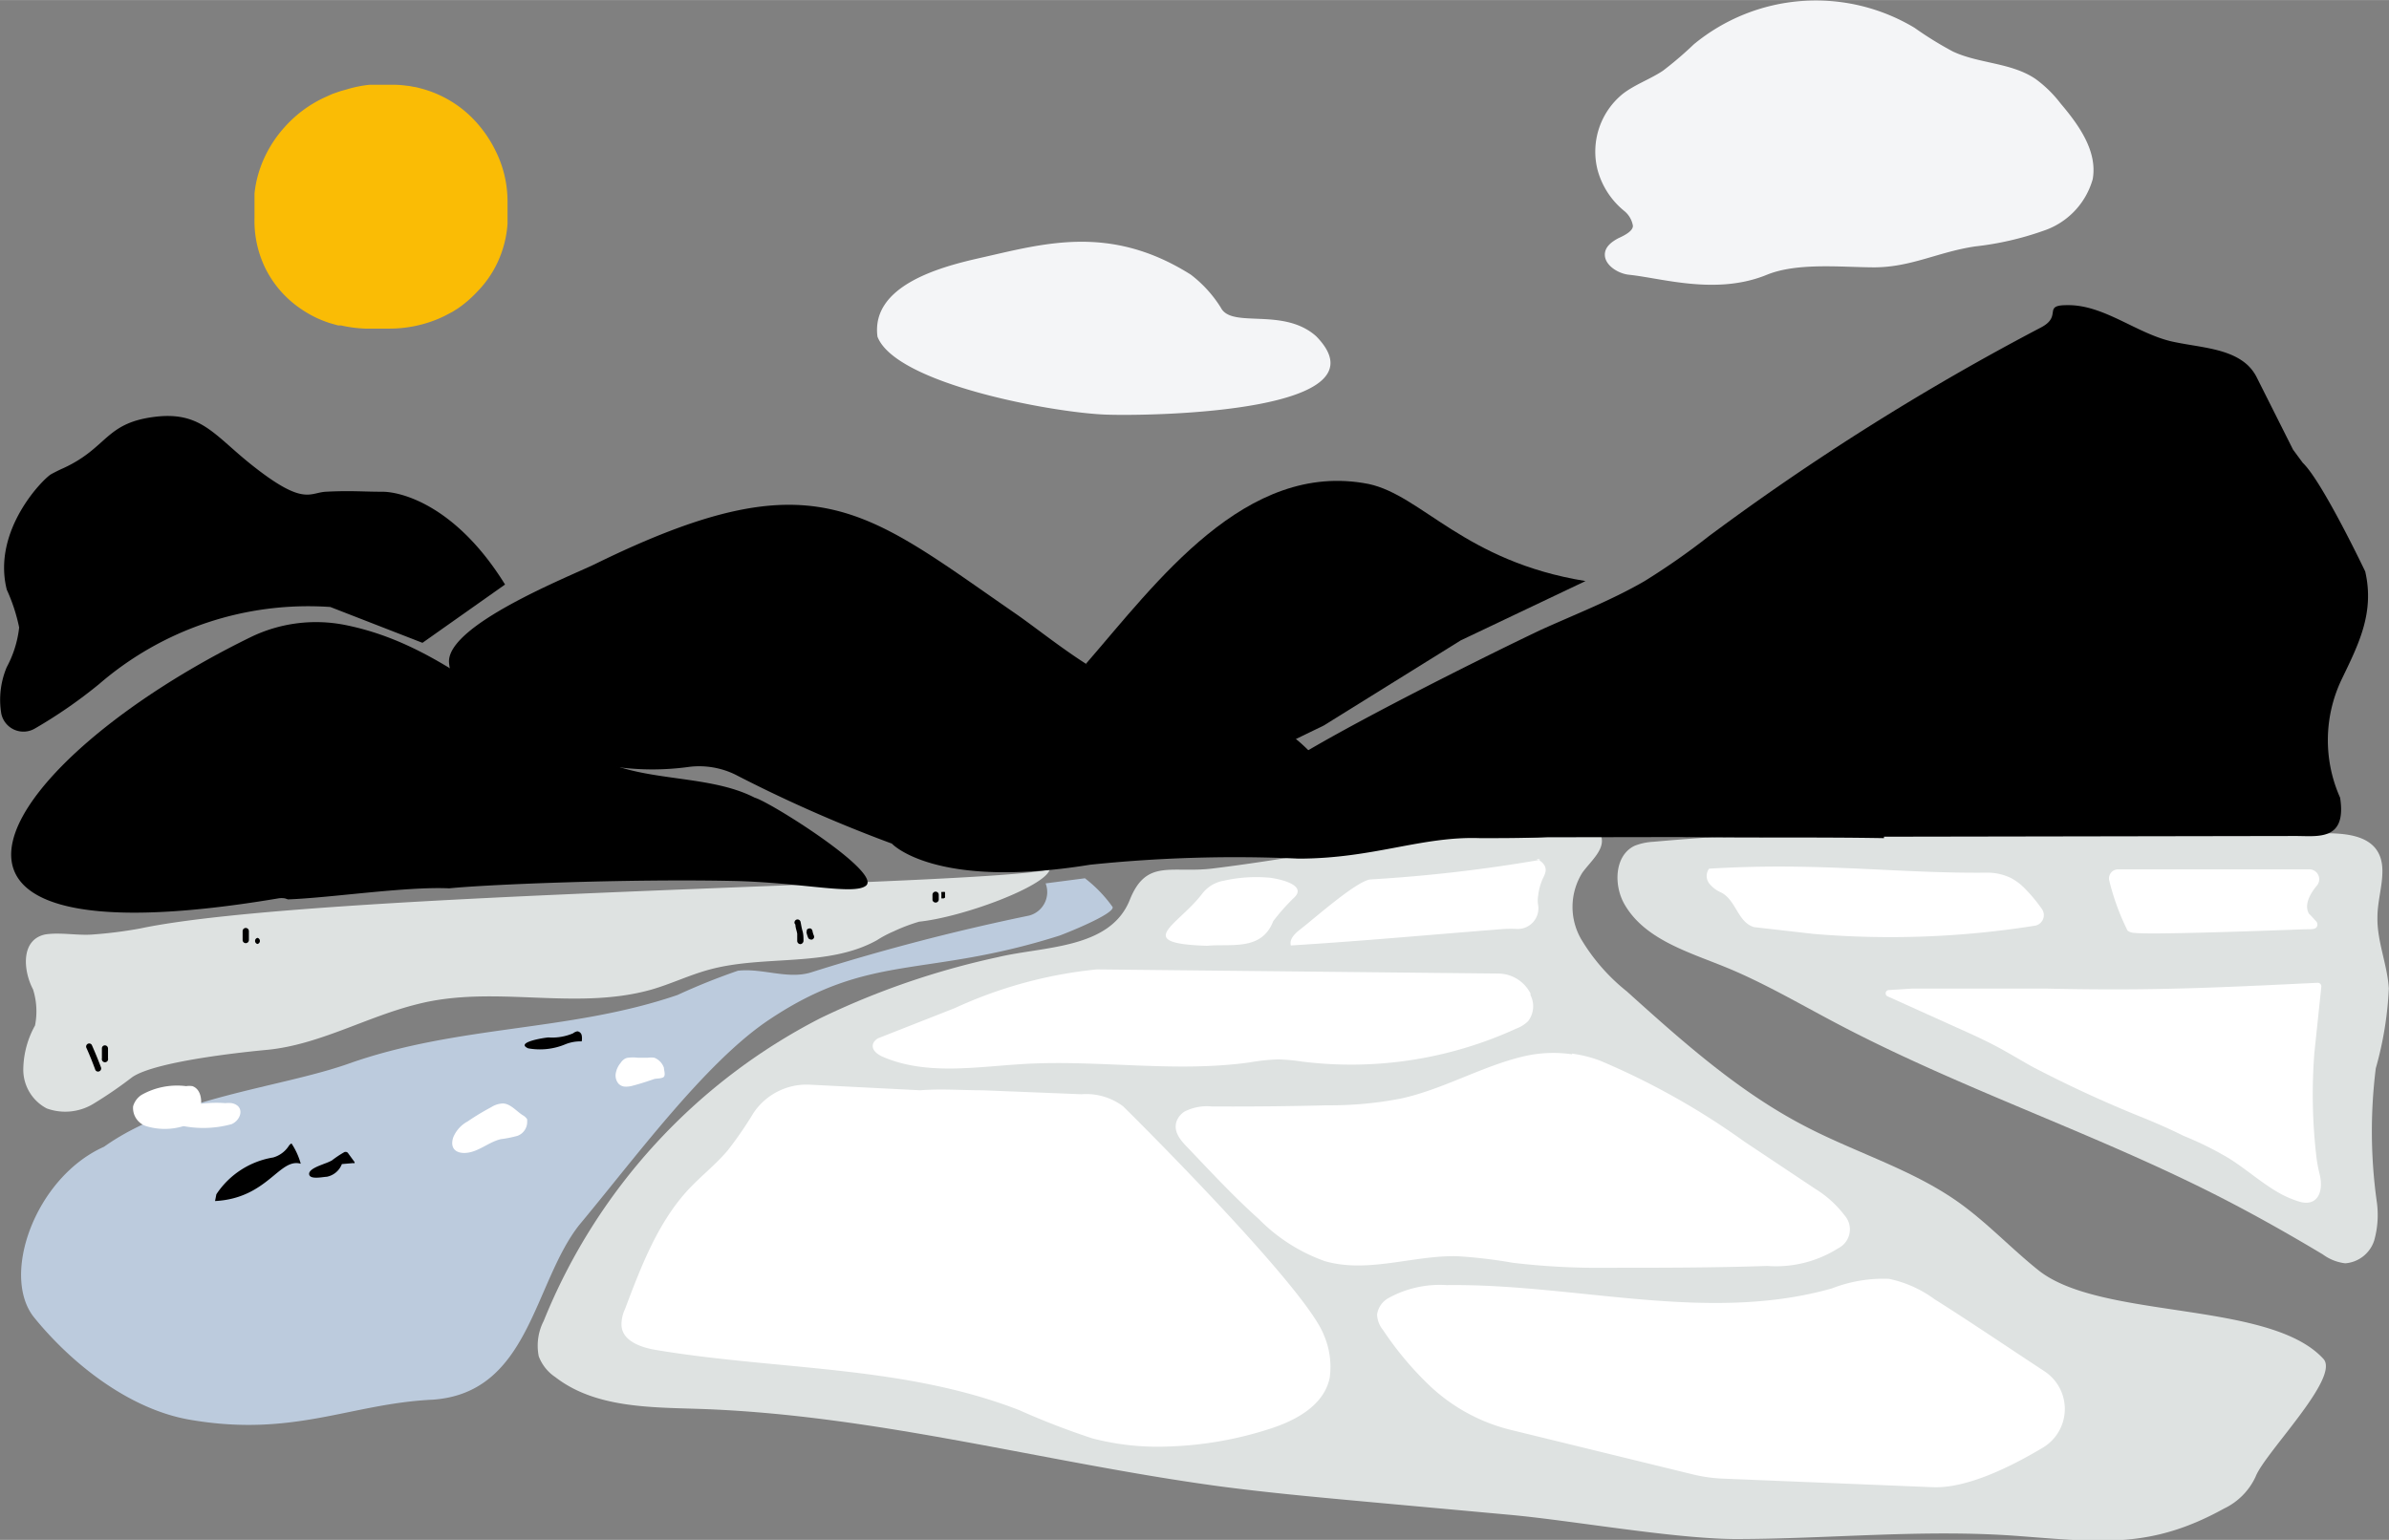
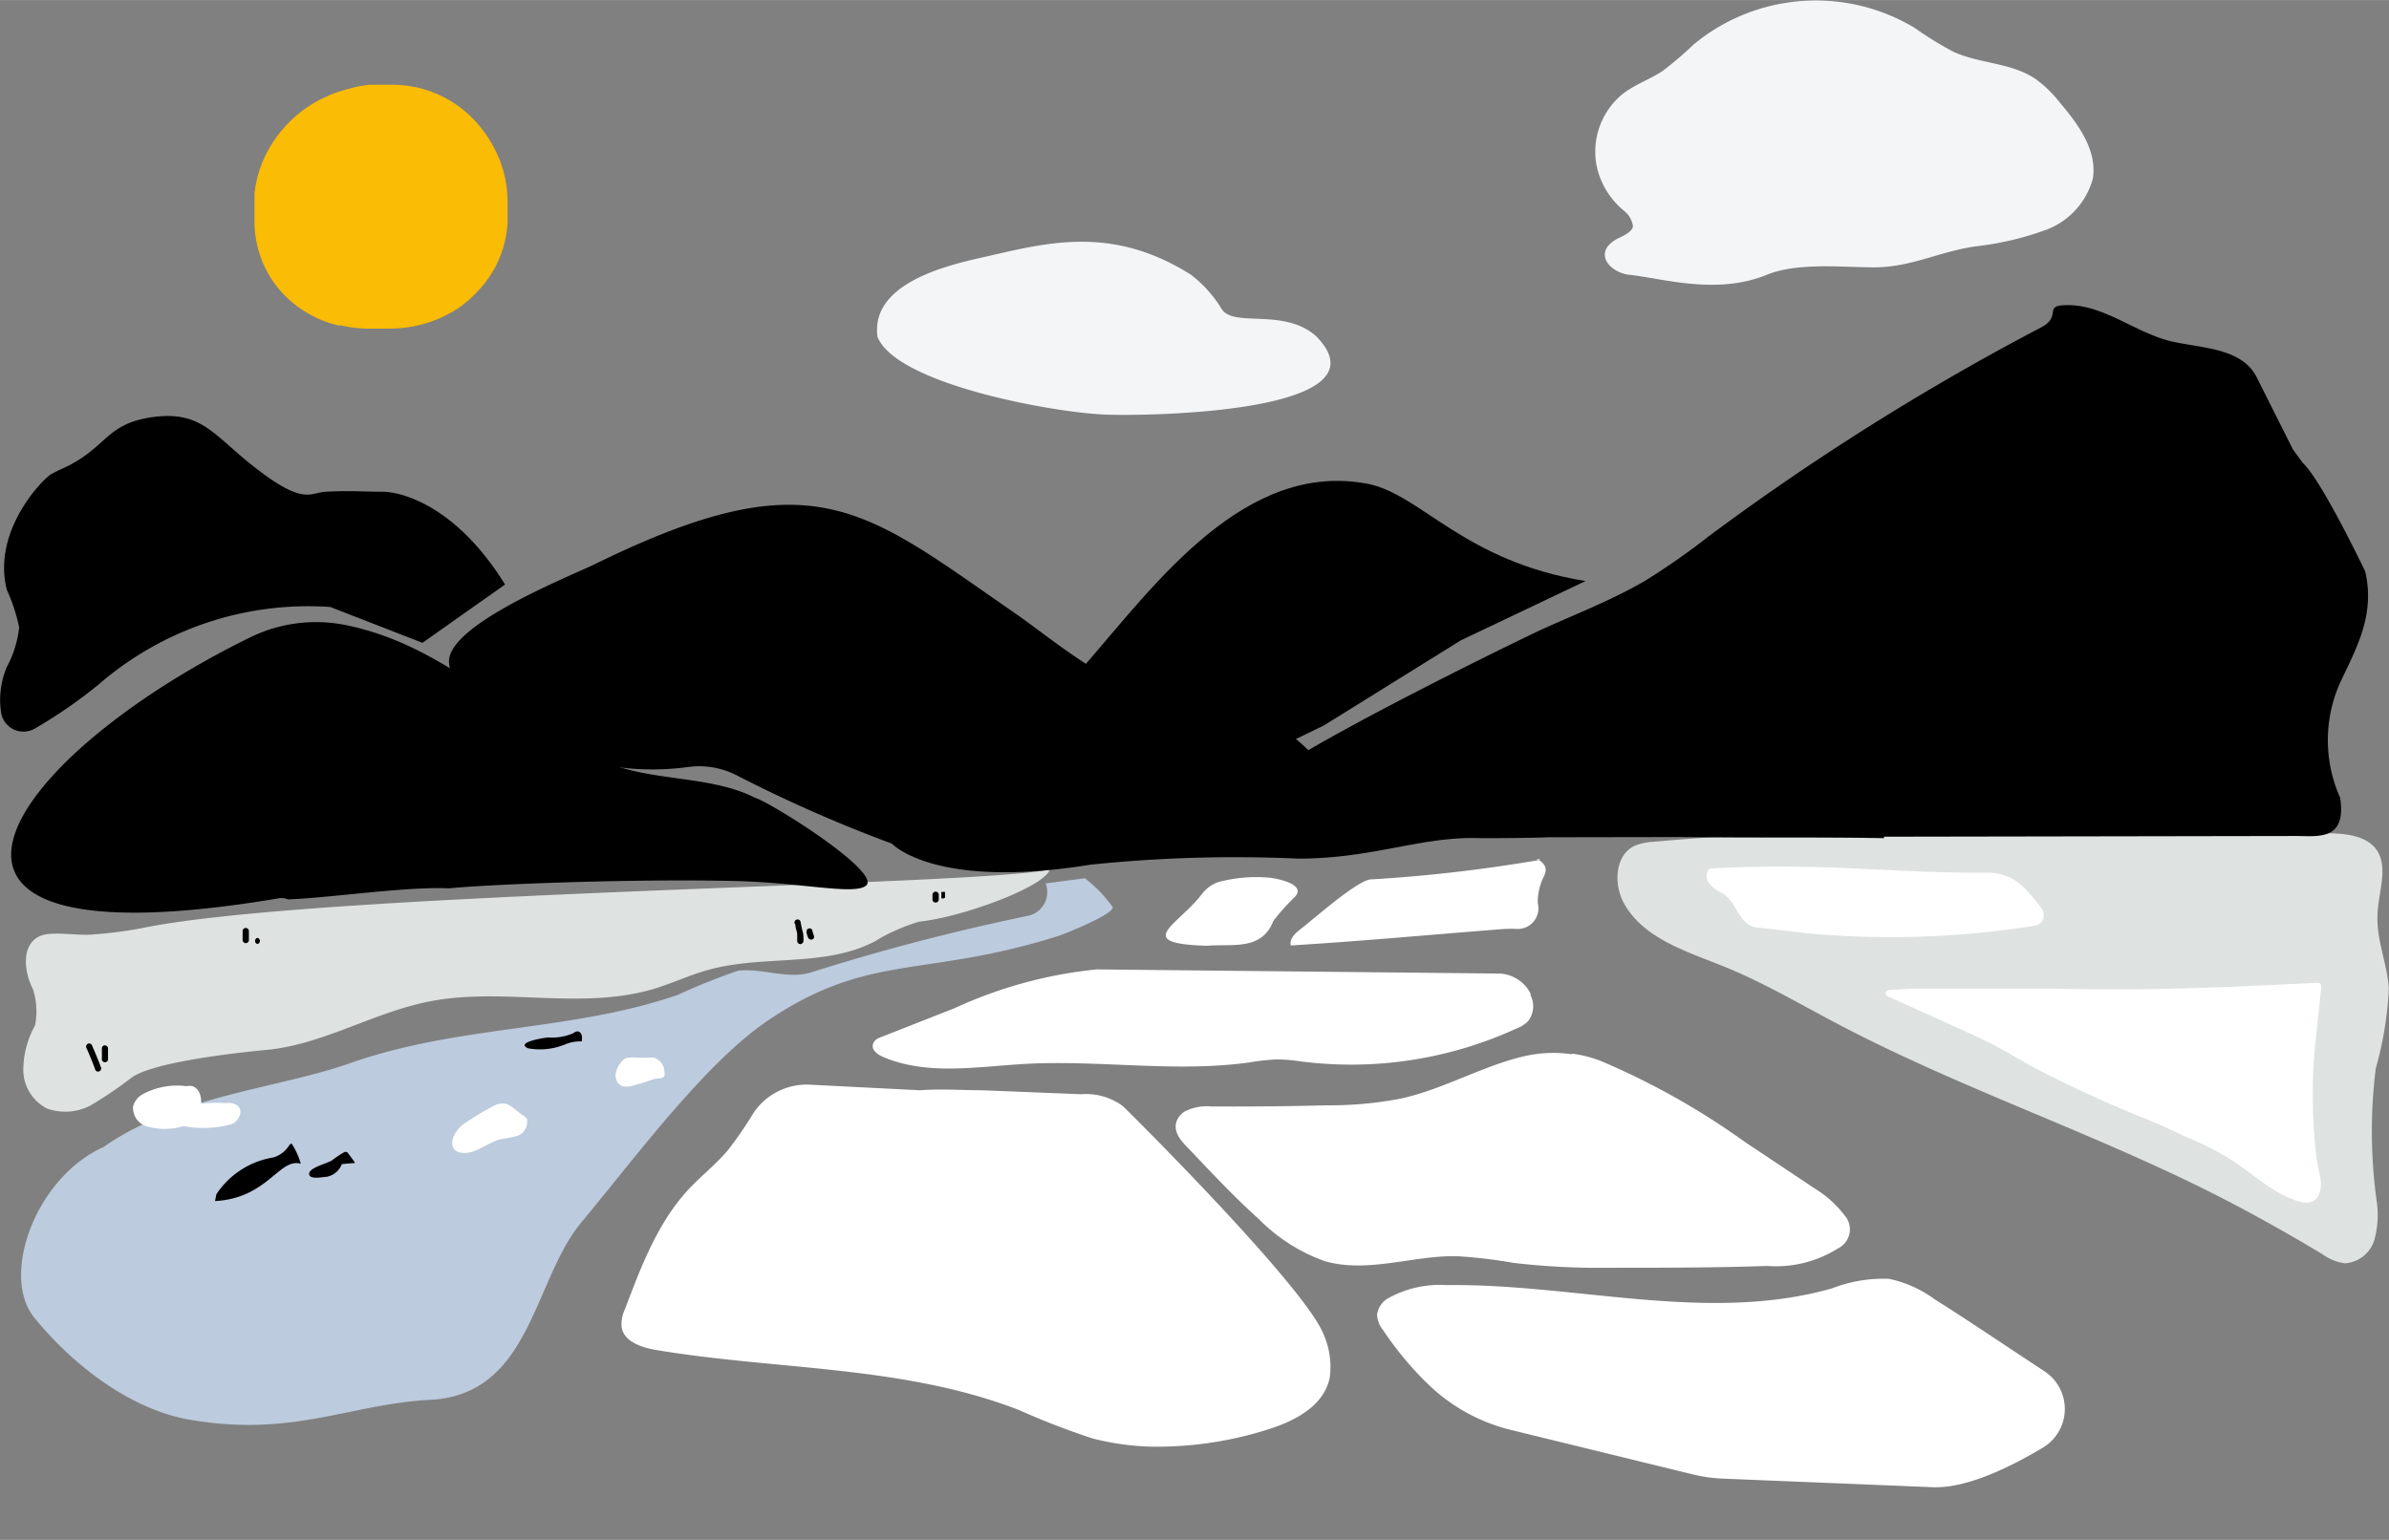
<svg xmlns="http://www.w3.org/2000/svg" width="1446.49" height="932.64" viewBox="0 0 144.65 93.26">
  <rect x="0" y="0" width="144.65" height="93.26" fill="#808080" stroke="none" />
  <defs>
    <style>
      .a {
        fill: #dee2e1;
      }

      .b {
        fill: #fff;
      }

      .c {
        fill: #bccbdd;
      }

      .d {
        fill: #f4f5f7;
      }

      .e {
        fill: #fabc05;
      }
    </style>
  </defs>
  <g>
-     <path class="a" d="M49.68,61.66A35.57,35.57,0,0,0,32.92,80a3.28,3.28,0,0,0-.3,2.14,2.62,2.62,0,0,0,1,1.26c2.41,1.87,5.73,1.83,8.78,1.93C53,85.69,63.25,88.57,73.72,90c2.92.39,5.86.66,8.8.93l8.87.81c3.76.34,9.86,1.44,13.63,1.47,5.75,0,11.5-.62,17.23-.18,5,.38,8,.77,12.4-1.66a4,4,0,0,0,1.92-1.93c.54-1.43,5.14-6,4.11-7.14-3.25-3.56-13.5-2.35-17.27-5.38-1.65-1.32-3.1-2.88-4.83-4.11-2.82-2-6.23-3-9.32-4.62-4-2.08-7.41-5.13-10.76-8.15a11.73,11.73,0,0,1-2.78-3.19,3.91,3.91,0,0,1,.09-4c.53-.73,1.47-1.48,1.1-2.3-.28-.62-1.11-.71-1.79-.7-7.39.11-14.43,1.86-21.71,2.75-2.5.3-4-.61-5,1.89-1.19,3-5.21,2.81-8,3.48A47.88,47.88,0,0,0,49.68,61.66Z" />
    <path class="a" d="M127.44,50.39l-4.67-.09c-3.74-.07-7.48-.14-11.22,0s-7.63.34-11.44.68a3.62,3.62,0,0,0-1.13.24c-1.21.57-1.29,2.34-.64,3.51,1.21,2.15,3.85,2.91,6.13,3.84s4.46,2.21,6.66,3.37c7.35,3.89,15.29,6.54,22.72,10.27,2.31,1.16,4.57,2.43,6.79,3.76a2.87,2.87,0,0,0,1.36.54,2,2,0,0,0,1.75-1.37,5.68,5.68,0,0,0,.16-2.36,30.8,30.8,0,0,1-.06-8.08,21.18,21.18,0,0,0,.79-4.83c-.09-1.46-.72-2.86-.69-4.32,0-.91.28-1.8.3-2.7.09-3.32-4.46-2.19-6.69-2.23Z" />
    <path class="b" d="M140.55,59.78a.22.22,0,0,0-.22-.26l-3.13.15c-1.8.08-3.61.16-5.41.2-2.65.07-5.3.06-7.94,0l-8.06,0h0l-1.41.09a.2.2,0,0,0-.07.39l4.12,1.86c.85.38,1.7.76,2.52,1.2s1.44.83,2.17,1.23A74.38,74.38,0,0,0,130,67.79c.74.31,1.47.63,2.21,1a20.36,20.36,0,0,1,2.73,1.35c1.09.68,2.06,1.57,3.2,2.19a6.45,6.45,0,0,0,1,.42c1.15.39,1.58-.53,1.31-1.64a8.14,8.14,0,0,1-.19-1,32.49,32.49,0,0,1-.13-6.33Z" />
    <path class="b" d="M122.64,53.85a9.45,9.45,0,0,1,1,1.21.65.65,0,0,1-.41,1,55.62,55.62,0,0,1-13.42.5l-3.6-.41c-1-.29-1.08-1.63-2-2.1a1.84,1.84,0,0,1-.73-.56.75.75,0,0,1,0-.88c6.65-.41,11.33.3,16.86.24a3.26,3.26,0,0,1,1.43.33h0A3.42,3.42,0,0,1,122.64,53.85Z" />
    <path class="b" d="M78.76,56.26c-.34.26-.71.61-.6,1,4.65-.29,8.28-.64,12.93-1a7.54,7.54,0,0,1,.76,0,1.25,1.25,0,0,0,1.28-1.46,1.6,1.6,0,0,1,0-.53,3.47,3.47,0,0,1,.28-1.05c.14-.29.32-.6,0-.95a.72.72,0,0,0-.25-.18c-.34-.15.32,0,0,0A92.32,92.32,0,0,1,83,53.26C82.19,53.3,79.53,55.67,78.76,56.26Z" />
    <path class="b" d="M72.78,54.14c-1.47,1.92-4.25,3,.31,3.14,1.41-.14,3.3.34,4-1.49a12.33,12.33,0,0,1,1.28-1.44c.69-.67-.54-1.06-1.46-1.19a8.93,8.93,0,0,0-2.82.18A2.08,2.08,0,0,0,72.78,54.14Z" />
    <path class="b" d="M66.41,58.71a26.84,26.84,0,0,0-8.59,2.34l-4.6,1.81a.67.67,0,0,0-.33.29c-.19.4.22.71.58.86,2.68,1.15,5.74.58,8.66.42,4.51-.24,9.07.54,13.55-.09a12.08,12.08,0,0,1,1.71-.18,11.34,11.34,0,0,1,1.43.13,24,24,0,0,0,13-2,2,2,0,0,0,.7-.44,1.48,1.48,0,0,0,.15-1.58l0-.1a2.21,2.21,0,0,0-2-1.21Z" />
    <path class="b" d="M95.18,63.85a7.87,7.87,0,0,0-2.9.12c-2.53.59-4.89,2-7.45,2.56a22.4,22.4,0,0,1-4.47.41q-3.49.09-7,.07a3,3,0,0,0-1.62.3,1.18,1.18,0,0,0-.5.6c-.21.62.23,1.14.65,1.57,1.41,1.48,2.82,3,4.33,4.35a10.56,10.56,0,0,0,4,2.55c2.6.75,5.35-.36,8-.3a29.84,29.84,0,0,1,3.39.4,44,44,0,0,0,5.74.3c3.22,0,6.43,0,9.65-.11a7.06,7.06,0,0,0,4.3-1.07,1.28,1.28,0,0,0,.38-2A6.49,6.49,0,0,0,109.91,72l-4.29-2.86a44.94,44.94,0,0,0-8.73-4.9,7.66,7.66,0,0,0-1.71-.43Z" />
    <path class="b" d="M49,65.69a3.87,3.87,0,0,0-3.38,1.72,23.35,23.35,0,0,1-1.54,2.24c-.72.86-1.61,1.55-2.37,2.36-1.87,2-2.89,4.68-3.87,7.28a2.17,2.17,0,0,0-.21.92c0,1,1.18,1.4,2.1,1.55,7.34,1.23,15,.92,22,3.65a45.94,45.94,0,0,0,4.4,1.7,15.59,15.59,0,0,0,4.46.5,22.12,22.12,0,0,0,6.28-1.07c1.57-.5,3.29-1.41,3.64-3.09a4.84,4.84,0,0,0-.35-2.59C79.09,78,68.43,67.41,68,67a3.73,3.73,0,0,0-2.53-.73l-6-.24c-1.25,0-2.5-.1-3.75,0Z" />
    <path class="b" d="M91.52,86.61a10.93,10.93,0,0,1-5-2.73,19.81,19.81,0,0,1-2.78-3.33,1.57,1.57,0,0,1-.36-.94,1.36,1.36,0,0,1,.7-1,6.43,6.43,0,0,1,3.51-.78c7.81-.1,15.78,2.34,23.33.2a8.59,8.59,0,0,1,3.45-.58,7.11,7.11,0,0,1,2.77,1.24c1.9,1.19,4.35,2.85,6.65,4.36a2.73,2.73,0,0,1-.09,4.62c-2.07,1.24-4.67,2.48-6.67,2.4l-12.74-.52a9.29,9.29,0,0,1-1.81-.26Z" />
    <path d="M138.84,27.23l-2.2-4.38a2.64,2.64,0,0,0-.55-.74c-1.14-1.05-3-1.07-4.63-1.44-2.15-.51-4.11-2.24-6.32-2.19-1.49,0-.24.66-1.56,1.35a151.87,151.87,0,0,0-20.11,12.64,43.07,43.07,0,0,1-3.89,2.72c-2,1.16-4.17,2-6.25,2.94-3,1.42-10.59,5.2-14.46,7.51A2.71,2.71,0,0,0,77.54,48h0a2.73,2.73,0,0,0,2.73,2.73l58.73-.1c1.35,0,3.1.31,2.69-2.32h0a8.54,8.54,0,0,1,.1-7.18c1-2.08,2-4,1.42-6.52,0,0-2.6-5.46-3.78-6.58Z" />
    <path d="M23.13,29.78c-1.18,0-1.88-.08-3.41,0-1,.06-1.34.89-4.55-1.68-2.27-1.82-3.05-3.24-5.93-2.84s-2.75,1.87-5.4,3.09c-.25.11-.49.23-.73.36-.43.22-3.61,3.37-2.7,7A10.67,10.67,0,0,1,1.16,38,6.59,6.59,0,0,1,.41,40.4a5.09,5.09,0,0,0-.33,2.83h0a1.37,1.37,0,0,0,2.05.88A29.36,29.36,0,0,0,6,41.43a19.36,19.36,0,0,1,14-4.67l5.58,2.17,5-3.53C27.63,30.63,24.31,29.77,23.13,29.78Z" />
    <path class="a" d="M2,59.92a4.4,4.4,0,0,1,.12,2.19,5.57,5.57,0,0,0-.71,2.71,2.65,2.65,0,0,0,1.42,2.31,3.28,3.28,0,0,0,2.79-.26A25.52,25.52,0,0,0,8,65.24c1.44-1,7.11-1.56,8.19-1.66,3.15-.31,6-2,9.06-2.76,4.65-1.2,9.5.41,14.13-.87,1.21-.34,2.33-.89,3.54-1.22,3.34-.92,7.18-.12,10.18-1.79a6.68,6.68,0,0,1,1-.53,10.75,10.75,0,0,1,1.55-.59c2.73-.29,7.69-2.17,7.91-3.17-4,1-44.55,1.36-55.07,3.58a26.13,26.13,0,0,1-2.8.36c-.93.09-2-.14-2.94,0C1.24,56.9,1.4,58.78,2,59.92Z" />
    <path d="M65.76,40.19C70,35.31,75.42,27.84,82.87,29.31,86.1,30,88.66,34,96,35.19l-7.55,3.59-8.3,5.16-5.24,2.54c-2.28-.82-4.2-1.86-6.57-2.33Z" />
    <path d="M113.62,49.71c-1.18-.88-2.83-.78-4-1.7-.42-.34-5.59-3.12-9.67-2.74a11.8,11.8,0,0,1-2.91-.06c-1.1-.18-2.14-.65-3.24-.82a10.7,10.7,0,0,0-4.47.19c-2.83.76-5.37,2.73-8.25,3.07-.23-.17-.76-1-.95-1.18-3.14-4-6.83-3.82-11.4-4.85-2.2-.5-5.32-3.12-7.17-4.41-9.29-6.41-12.25-9.56-25.53-3.05-1.54.75-9.07,3.72-8.84,6,.35,3.5,5.88,5.35,10.06,6.28a16.14,16.14,0,0,0,4.5,0,5,5,0,0,1,2.77.47A84.59,84.59,0,0,0,54,51.09s2.57,2.81,12,1.28A84.81,84.81,0,0,1,78.62,52c4.54,0,7.47-1.37,11-1.24,1.16,0,2.54,0,3.69-.05,1.83-.13,3.67-.16,5.49-.26,1.13-.06,2.21.23,3.33.24,4,.06,8,0,11.94.07A1.25,1.25,0,0,0,113.62,49.71Z" />
    <path class="c" d="M64.13,56.67c-8.14,2.58-11.45,1-17.55,5.08-3.88,2.58-8.2,8.48-11.51,12.44-2.79,3.56-3,10.17-8.87,10.58C21.25,85,17.81,87.05,11.59,86c-3.65-.59-7.17-3.32-9.5-6.18C0,77.29,2.13,71.31,6.3,69.45c4.21-3,10.6-3.57,14.72-5,6.71-2.4,13.42-1.94,20-4.19a39.36,39.36,0,0,1,3.66-1.47c1.46-.17,3,.53,4.4.11a132.24,132.24,0,0,1,13.23-3.45,1.47,1.47,0,0,0,1-1.95h0l2.38-.31a8.16,8.16,0,0,1,1.67,1.73C67.57,55.33,64.35,56.6,64.13,56.67Z" />
    <path class="d" d="M98,14.42c-.4.21-.83.52-.83,1,0,.66.83,1.16,1.48,1.22,2,.21,5.28,1.25,8.33,0,1.84-.75,4.48-.46,6.47-.45,2.28,0,3.9-.94,6.16-1.27a18.36,18.36,0,0,0,4.1-.94,4.61,4.61,0,0,0,3-3.13c.3-1.69-.83-3.27-1.94-4.58a7.4,7.4,0,0,0-1.52-1.49c-1.47-1-3.42-.92-5-1.66a21.47,21.47,0,0,1-2.33-1.44,11.61,11.61,0,0,0-13.36,1,21.92,21.92,0,0,1-1.87,1.6c-.78.52-1.69.83-2.43,1.4a4.51,4.51,0,0,0-1.54,4.57,4.81,4.81,0,0,0,1.62,2.52,1.47,1.47,0,0,1,.53.9C98.88,14,98.33,14.27,98,14.42Z" />
    <path class="d" d="M79.69,20.36C84.17,24.93,70,25.21,67,25.11c-3.14-.1-12.75-1.84-13.87-4.72-.41-3.1,3.82-4.23,6.17-4.76,3.84-.86,7.87-2.11,12.8,1a7.53,7.53,0,0,1,1.82,2C74.57,19.92,77.69,18.58,79.69,20.36Z" />
    <path class="e" d="M30,9.12a7.38,7.38,0,0,0-.82-1.31A7.09,7.09,0,0,0,28.11,6.7a6.86,6.86,0,0,0-2.72-1.37A2.45,2.45,0,0,0,25,5.25a2.32,2.32,0,0,0-.38-.06,6.32,6.32,0,0,0-.75-.06h-.75l-.72,0A7.25,7.25,0,0,0,21,5.41l-.36.1-.35.12-.17.06-.18.08-.33.15A7.38,7.38,0,0,0,17.23,7.7a7.29,7.29,0,0,0-1.5,2.55,6.65,6.65,0,0,0-.32,1.47c0,.13,0,.26,0,.38l0,.36,0,.73a6.55,6.55,0,0,0,.63,3,6.4,6.4,0,0,0,1.92,2.33,7.09,7.09,0,0,0,1.29.77c.23.1.46.19.7.27l.35.1.18.05.18,0a7.89,7.89,0,0,0,1.45.19h1.44a7.64,7.64,0,0,0,2.86-.54,6.68,6.68,0,0,0,.67-.31l.32-.17.32-.2a7,7,0,0,0,1.16-1,6.41,6.41,0,0,0,1.56-2.6,6.59,6.59,0,0,0,.29-1.52c0-.13,0-.26,0-.39V12.14A6.86,6.86,0,0,0,30,9.12Z" />
    <path d="M17.44,54.47c2.63-.1,7.14-.79,9.76-.67,2.22-.23,10.63-.58,17.1-.45,4.17.08,7.36.87,8.12.3,1.06-.78-5.8-5.09-6.72-5.34-2.76-1.42-6.63-.93-9.4-2.34C30.62,43.5,27,39.05,20.85,37.84a9.05,9.05,0,0,0-5.68.75c-15,7.33-23.89,20.12,1.67,15.82a1.19,1.19,0,0,1,.42,0Z" />
    <path class="b" d="M8.84,68.2A1.16,1.16,0,0,1,8.06,67a1.22,1.22,0,0,1,.51-.69,4.37,4.37,0,0,1,2.7-.53,1.2,1.2,0,0,1,.38,0c.8.28.61,1.79,0,2.21A3.87,3.87,0,0,1,8.84,68.2Z" />
    <path class="b" d="M11.22,68.22c-.49-.11-.9-.41-.78-.71a.89.89,0,0,1,.51-.39,7.15,7.15,0,0,1,2.7-.31,1.58,1.58,0,0,1,.38,0c.8.16.6,1,0,1.27A6.46,6.46,0,0,1,11.22,68.22Z" />
-     <path class="b" d="M28.31,67.92a15.3,15.3,0,0,1,1.44-.87,1.37,1.37,0,0,1,.69-.22c.45,0,.81.45,1.21.71a.72.72,0,0,1,.27.25l0,.13a.9.9,0,0,1-.59.87,6.94,6.94,0,0,1-1,.2c-.66.15-1.23.66-1.89.8s-1.25-.11-1-.9A1.93,1.93,0,0,1,28.31,67.92Z" />
+     <path class="b" d="M28.31,67.92a15.3,15.3,0,0,1,1.44-.87,1.37,1.37,0,0,1,.69-.22c.45,0,.81.45,1.21.71a.72.72,0,0,1,.27.25l0,.13a.9.9,0,0,1-.59.87,6.94,6.94,0,0,1-1,.2c-.66.15-1.23.66-1.89.8s-1.25-.11-1-.9A1.93,1.93,0,0,1,28.31,67.92" />
    <path class="b" d="M38.32,65.75a1.4,1.4,0,0,1-.45.06.58.58,0,0,1-.42-.18.77.77,0,0,1-.16-.66,1.35,1.35,0,0,1,.29-.6.78.78,0,0,1,.24-.24.53.53,0,0,1,.2-.07,2.49,2.49,0,0,1,.61,0l.58,0a1.44,1.44,0,0,1,.41,0,1,1,0,0,1,.58.61c0,.13.1.42,0,.54s-.45.1-.59.14C39.17,65.5,38.75,65.64,38.32,65.75Z" />
    <path d="M13.1,72.33a5.11,5.11,0,0,1,3.44-2.23,1.67,1.67,0,0,0,.94-.69.44.44,0,0,1,.17-.16,4.28,4.28,0,0,1,.56,1.23c-1.3-.38-2,2.09-5.19,2.26" />
    <path d="M19.63,70.48a3.57,3.57,0,0,0,.45-.19,6.61,6.61,0,0,1,.78-.52.3.3,0,0,1,.13,0,.22.22,0,0,1,.1.09l.38.52s0,0,0,.06a.08.08,0,0,1-.07,0l-.7.06a1.23,1.23,0,0,1-.92.77c-.2,0-1,.19-1.06-.14S19.43,70.57,19.63,70.48Z" />
    <path d="M33.21,62.83a3.21,3.21,0,0,0,1.49-.25.56.56,0,0,1,.26-.12.3.3,0,0,1,.26.24.94.94,0,0,1,0,.37,2.42,2.42,0,0,0-1,.18,4,4,0,0,1-2.24.24C31.17,63.13,32.92,62.85,33.21,62.83Z" />
    <g>
      <path d="M48.16,56c0,.18.08.36.11.55v0h0v0s0,.08,0,.12,0,.21,0,.32a.2.2,0,0,0,.19.19.21.21,0,0,0,.19-.19c0-.2,0-.41-.06-.61s-.08-.38-.12-.56a.19.19,0,0,0-.23-.13.19.19,0,0,0-.13.23Z" />
      <path d="M48.82,56.41a1.85,1.85,0,0,0,.12.4.18.18,0,0,0,.11.08.19.19,0,0,0,.15,0,.2.2,0,0,0,.09-.11v0a.29.29,0,0,0,0-.09v0l0,0a1.39,1.39,0,0,1-.1-.33.22.22,0,0,0-.09-.12.17.17,0,0,0-.14,0,.15.15,0,0,0-.11.08l0,.05a.17.17,0,0,0,0,.1Z" />
    </g>
    <g>
      <path d="M56.46,54.19v.29a.16.16,0,0,0,.06.13.19.19,0,0,0,.32-.13v-.29a.19.19,0,0,0-.38,0Z" />
      <path d="M57,54.17v.11a.17.17,0,0,0,0,.07l0,.06.06,0,.07,0h0a.26.26,0,0,0,.09-.05l0,0a.29.29,0,0,0,0-.09v-.11a.22.22,0,0,0,0-.08.21.21,0,0,0,0-.06s0,0-.06,0a.12.12,0,0,0-.08,0h0l-.08,0,0,0a.3.3,0,0,0,0,.1Z" />
    </g>
    <g>
      <path d="M5.24,63.48c.19.42.36.85.52,1.28a.18.18,0,0,0,.23.13.19.19,0,0,0,.13-.23c-.17-.46-.36-.92-.56-1.37a.18.18,0,0,0-.25-.07.19.19,0,0,0-.07.26Z" />
      <path d="M6.17,63.5v.6a.19.19,0,1,0,.37,0v-.6a.19.19,0,0,0-.18-.19.18.18,0,0,0-.19.19Z" />
    </g>
    <g>
      <path d="M15.07,56.93v-.54a.19.19,0,1,0-.38,0v.54a.19.19,0,1,0,.38,0Z" />
      <path d="M15.59,57.17a.19.19,0,0,0,0-.37.19.19,0,0,0,0,.37Z" />
    </g>
-     <path class="b" d="M140.24,55.8a.29.29,0,0,1,.07.25c-.05.27-.4.22-.79.23-3.13.12-9.34.33-10.26.22a.74.74,0,0,1-.44-.14,14.38,14.38,0,0,1-1.1-3,.55.55,0,0,1,.51-.71l7.12,0c.3,0,3.29,0,4.46,0h.06a.6.6,0,0,1,.4,1h0c-.4.48-.79,1.18-.45,1.71C139.83,55.34,140.1,55.65,140.24,55.8Z" />
  </g>
</svg>